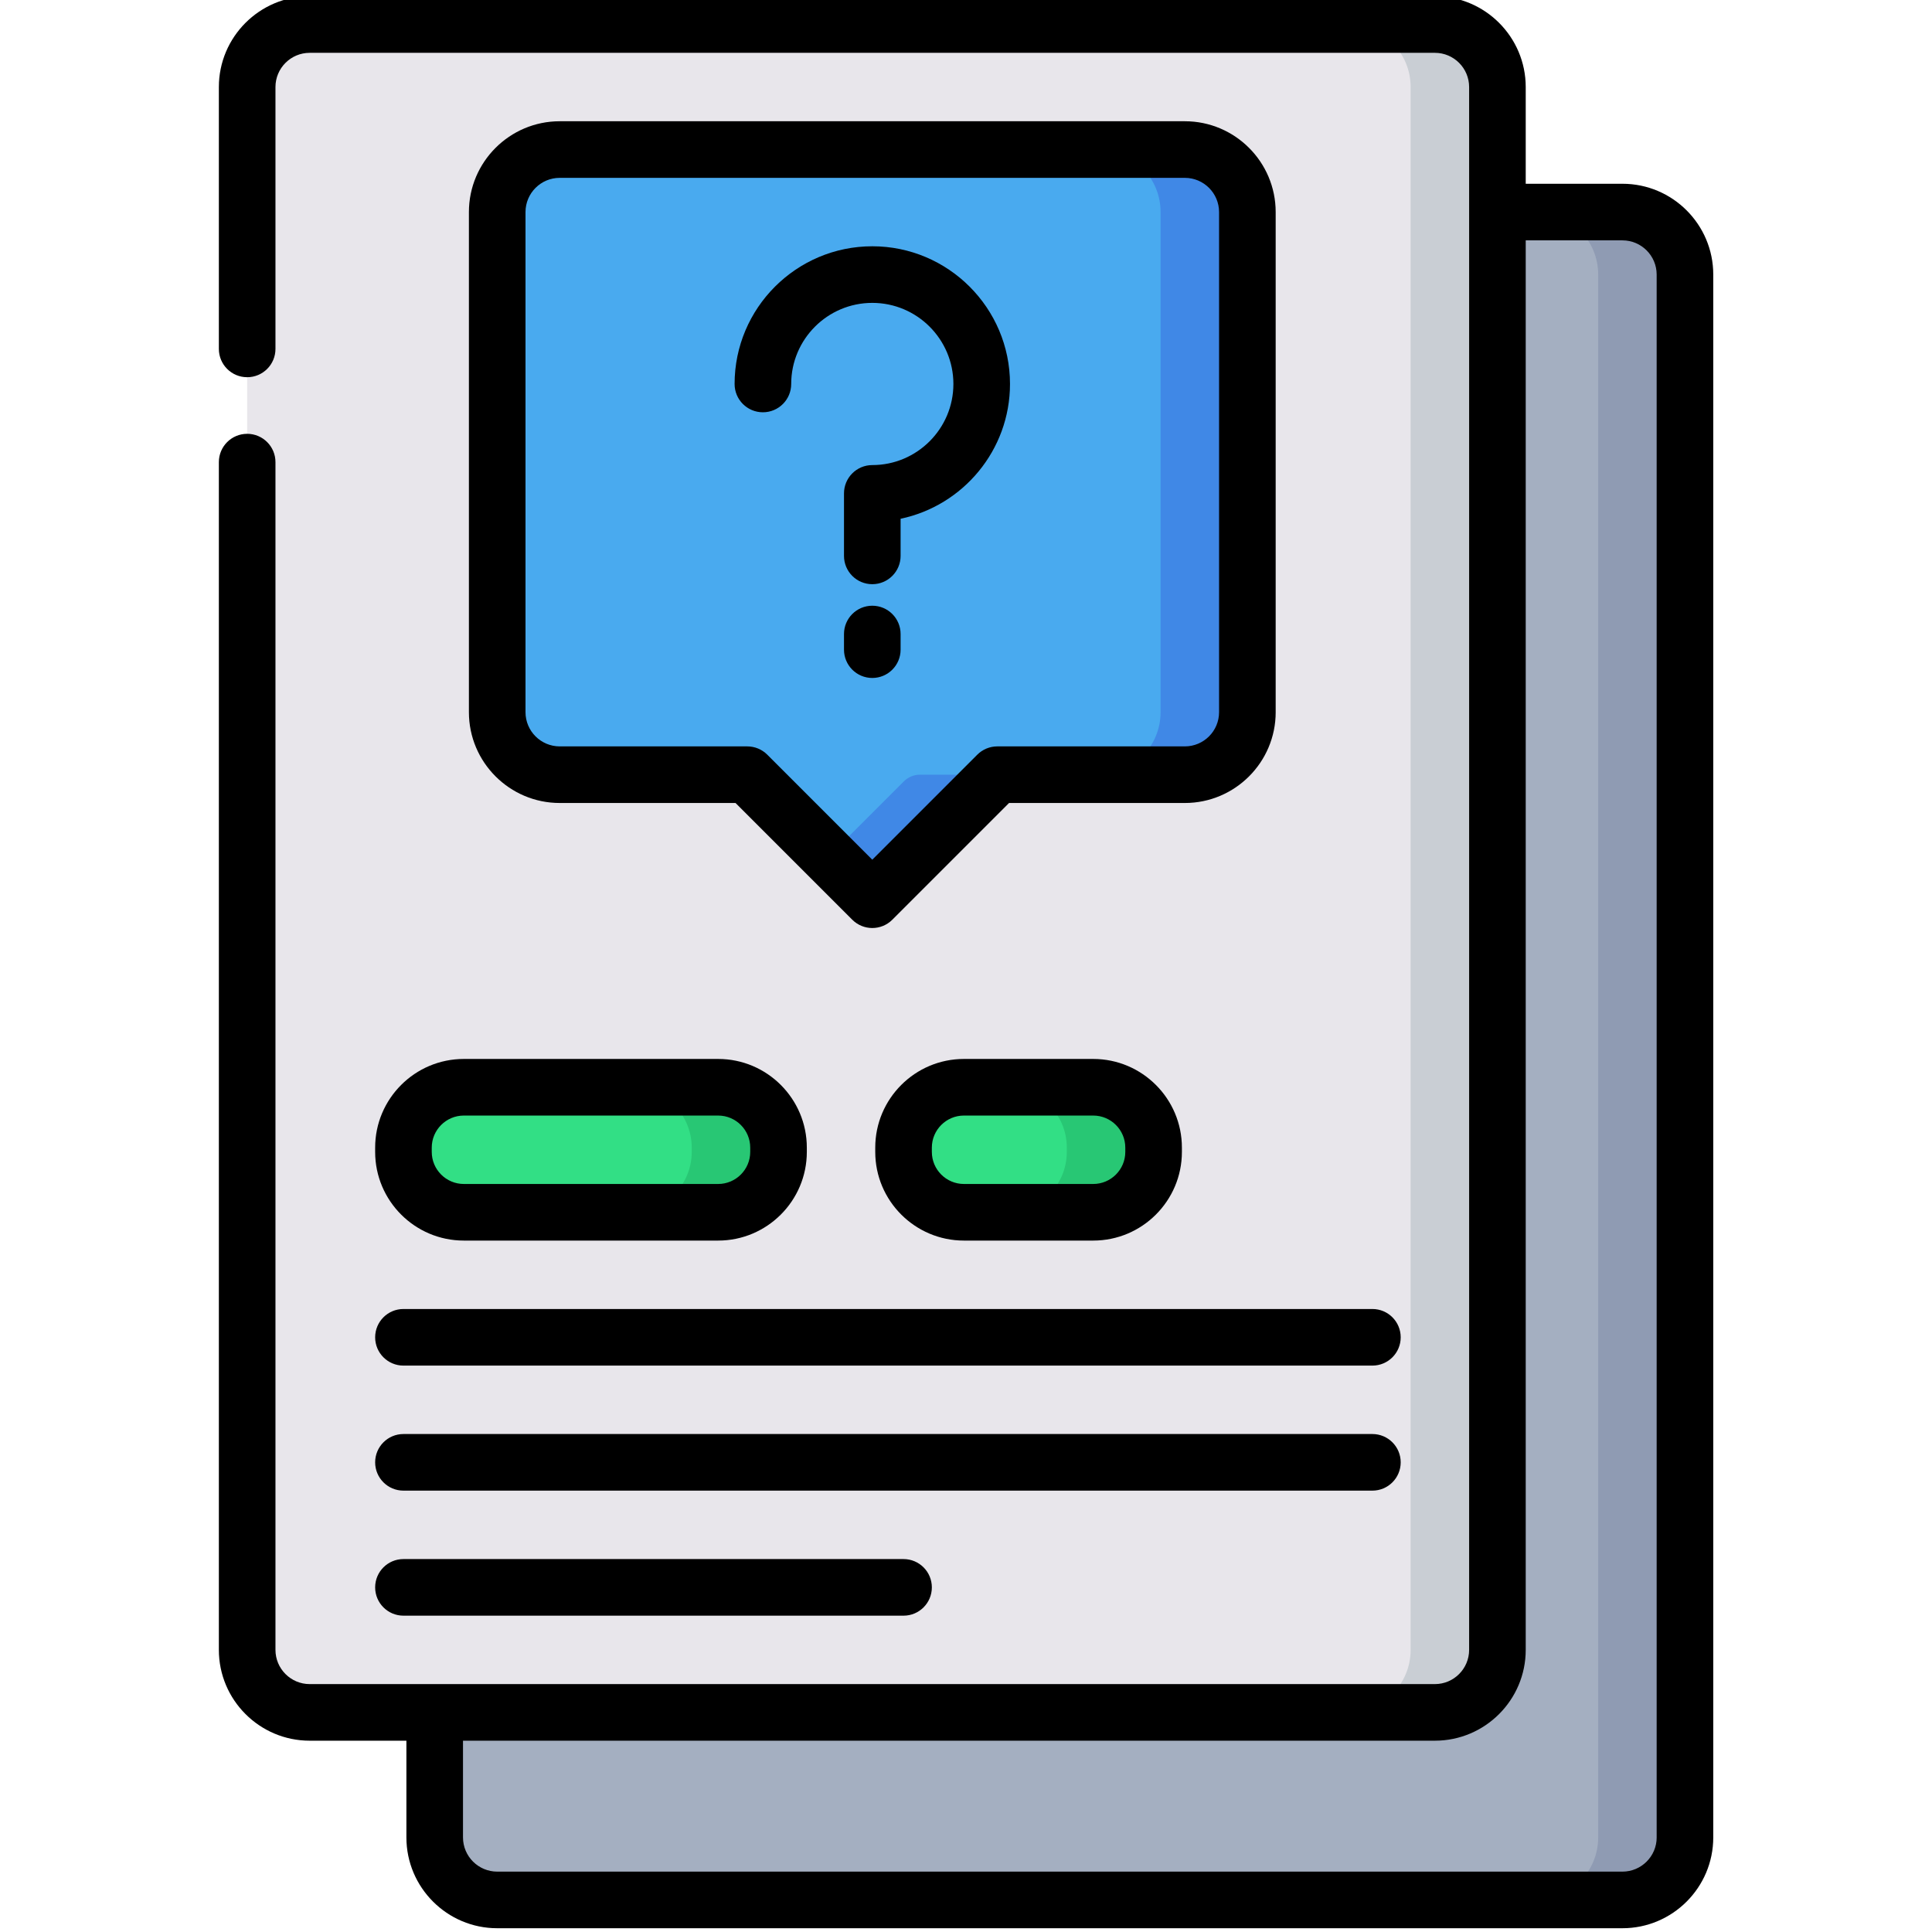
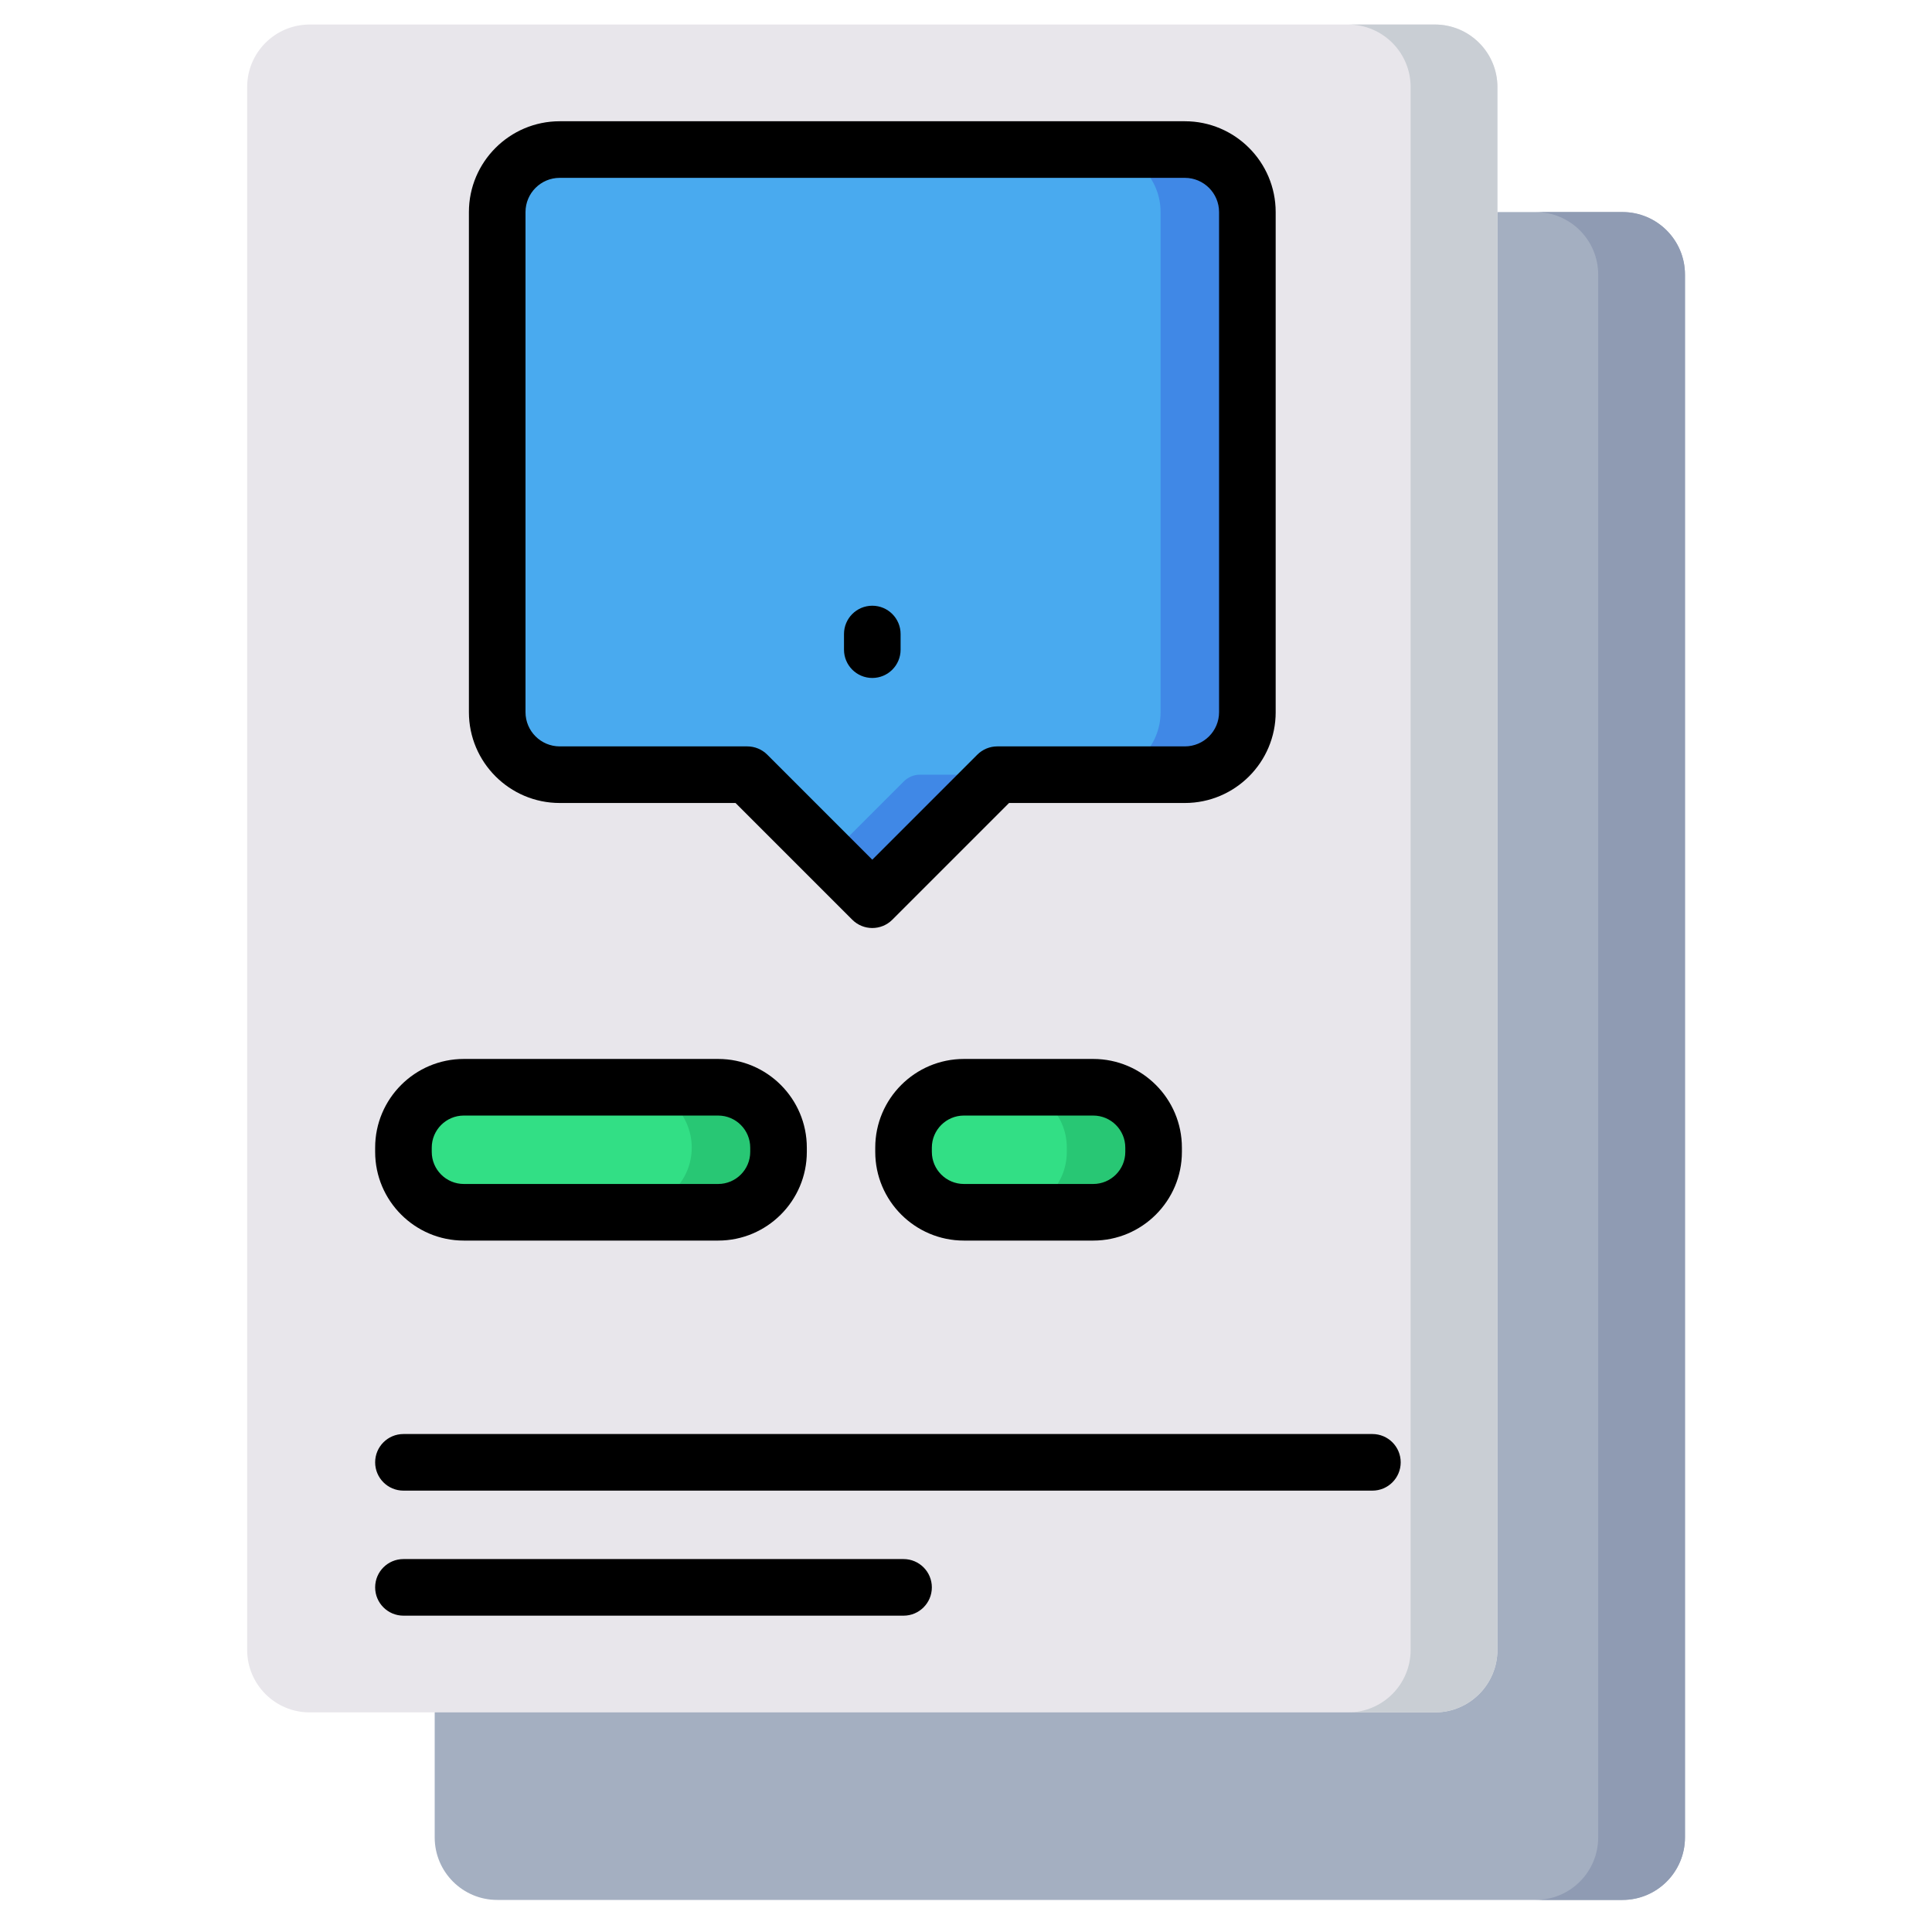
<svg xmlns="http://www.w3.org/2000/svg" height="511pt" viewBox="-57 1 511 511.999" width="511pt">
  <path d="m57.699 454.801v33.133c0 9.148 7.418 16.566 16.566 16.566h298.199c9.152 0 16.57-7.418 16.57-16.566v-414.168c0-9.148-7.418-16.566-16.57-16.566h-33.133zm0 0" fill="#a4afc1" />
  <path d="m372.465 57.199h-23c9.152 0 16.57 7.418 16.57 16.566v414.168c0 9.148-7.418 16.566-16.57 16.566h23c9.152 0 16.57-7.418 16.57-16.566v-414.168c0-9.148-7.418-16.566-16.57-16.566zm0 0" fill="#8f9bb3" />
  <path d="m8 438.234c0 9.148 7.418 16.566 16.566 16.566h298.199c9.148 0 16.566-7.418 16.566-16.566v-414.168c0-9.148-7.418-16.566-16.566-16.566h-298.199c-9.148 0-16.566 7.418-16.566 16.566zm0 0" fill="#e8e6eb" />
  <path d="m322.766 7.5h-23c9.148 0 16.566 7.418 16.566 16.566v414.164c0 9.152-7.418 16.57-16.566 16.57h23c9.148 0 16.566-7.418 16.566-16.57v-414.164c0-9.148-7.418-16.566-16.566-16.566zm0 0" fill="#c9ced4" />
  <path d="m256.5 40.633h-165.668c-9.148 0-16.566 7.418-16.566 16.566v132.535c0 9.148 7.418 16.566 16.57 16.566h47.211c1.594 0 3.117.633 4.246 1.758l27.133 27.133c2.34 2.344 6.141 2.344 8.484 0l27.133-27.133c1.125-1.125 2.652-1.758 4.242-1.758h47.215c9.148 0 16.566-7.418 16.566-16.566v-132.535c0-9.148-7.418-16.566-16.566-16.566zm0 0" fill="#49aaef" />
  <path d="m256.5 40.633h-23c9.148 0 16.566 7.418 16.566 16.566v132.531c0 9.152-7.418 16.57-16.566 16.57h23c9.148 0 16.566-7.418 16.566-16.57v-132.531c0-9.148-7.418-16.566-16.566-16.566zm0 0" fill="#4088e6" />
  <path d="m182.043 208.059-19.875 19.875 7.254 7.258c2.344 2.344 6.145 2.344 8.488 0l27.133-27.133c1.125-1.125 2.648-1.758 4.242-1.758h-23c-1.59 0-3.117.633-4.242 1.758zm0 0" fill="#4088e6" />
  <path d="m232.215 322.266h-34.266c-8.836 0-16-7.164-16-16v-1.133c0-8.836 7.164-16 16-16h34.266c8.84 0 16 7.164 16 16v1.133c0 8.836-7.16 16-16 16zm0 0" fill="#32df85" />
  <path d="m232.215 289.133h-23c8.836 0 16 7.164 16 16v1.133c0 8.836-7.16 16-16 16h23c8.84 0 16-7.164 16-16v-1.133c0-8.836-7.16-16-16-16zm0 0" fill="#28c774" />
  <path d="m132.816 322.266h-67.398c-8.836 0-16-7.164-16-16v-1.133c0-8.836 7.164-16 16-16h67.398c8.836 0 16 7.164 16 16v1.133c0 8.836-7.164 16-16 16zm0 0" fill="#32df85" />
-   <path d="m132.816 289.133h-23c8.836 0 16 7.164 16 16v1.133c0 8.836-7.164 16-16 16h23c8.836 0 16-7.164 16-16v-1.133c0-8.836-7.164-16-16-16zm0 0" fill="#28c774" />
-   <path d="m372.465 49.699h-25.633v-25.633c0-13.27-10.797-24.066-24.066-24.066h-298.199c-13.27 0-24.066 10.797-24.066 24.066v69.398c0 4.145 3.359 7.5 7.5 7.5s7.5-3.355 7.5-7.5v-69.398c0-5 4.066-9.066 9.066-9.066h298.199c5 0 9.066 4.066 9.066 9.066v414.164c0 5-4.066 9.07-9.066 9.07h-298.199c-5 0-9.066-4.07-9.066-9.07v-314.766c0-4.141-3.359-7.5-7.5-7.5s-7.5 3.359-7.5 7.5v314.77c0 13.27 10.797 24.066 24.066 24.066h25.633v25.633c0 13.27 10.797 24.066 24.066 24.066h298.199c13.27 0 24.066-10.797 24.066-24.066v-414.168c.004-13.27-10.793-24.066-24.066-24.066zm9.07 438.234c0 5-4.07 9.066-9.07 9.066h-298.199c-5 0-9.066-4.066-9.066-9.066v-25.633h257.566c13.27 0 24.066-10.797 24.066-24.066v-373.535h25.633c5 0 9.066 4.066 9.066 9.066v414.168zm0 0" />
+   <path d="m132.816 289.133h-23c8.836 0 16 7.164 16 16c0 8.836-7.164 16-16 16h23c8.836 0 16-7.164 16-16v-1.133c0-8.836-7.164-16-16-16zm0 0" fill="#28c774" />
  <path d="m41.918 305.133v1.133c0 12.957 10.539 23.5 23.5 23.5h67.398c12.957 0 23.5-10.543 23.5-23.5v-1.133c0-12.957-10.543-23.5-23.5-23.5h-67.398c-12.961 0-23.5 10.543-23.5 23.5zm99.398 0v1.133c0 4.688-3.812 8.5-8.5 8.5h-67.398c-4.688 0-8.5-3.812-8.5-8.5v-1.133c0-4.688 3.812-8.5 8.5-8.5h67.398c4.688 0 8.5 3.812 8.5 8.5zm0 0" />
  <path d="m197.949 281.633c-12.957 0-23.5 10.543-23.5 23.5v1.133c0 12.957 10.543 23.5 23.5 23.5h34.266c12.961 0 23.5-10.543 23.5-23.5v-1.133c0-12.957-10.539-23.5-23.5-23.5zm42.766 23.5v1.133c0 4.688-3.812 8.5-8.5 8.5h-34.266c-4.688 0-8.5-3.812-8.5-8.5v-1.133c0-4.688 3.812-8.5 8.5-8.5h34.266c4.688 0 8.5 3.812 8.5 8.5zm0 0" />
-   <path d="m49.418 362.898h256.781c4.145 0 7.5-3.355 7.5-7.5 0-4.141-3.355-7.5-7.5-7.5h-256.781c-4.145 0-7.5 3.359-7.5 7.5 0 4.145 3.355 7.5 7.5 7.5zm0 0" />
  <path d="m49.418 396.031h256.781c4.145 0 7.5-3.355 7.5-7.5 0-4.141-3.355-7.5-7.5-7.5h-256.781c-4.145 0-7.5 3.359-7.5 7.5 0 4.145 3.355 7.5 7.5 7.5zm0 0" />
  <path d="m49.418 429.168h132.531c4.141 0 7.5-3.359 7.5-7.5 0-4.145-3.359-7.5-7.5-7.5h-132.531c-4.145 0-7.5 3.355-7.5 7.5 0 4.141 3.355 7.5 7.5 7.5zm0 0" />
  <path d="m280.566 189.734v-132.535c0-13.27-10.797-24.066-24.066-24.066h-165.668c-13.27 0-24.066 10.797-24.066 24.066v132.535c0 13.27 10.797 24.066 24.066 24.066h46.594l30.938 30.938c1.465 1.461 3.383 2.195 5.301 2.195 1.922 0 3.84-.73 5.305-2.195l30.938-30.938h46.594c13.27 0 24.066-10.797 24.066-24.066zm-73.766 9.066c-1.992 0-3.898.789-5.305 2.195l-27.832 27.832-27.828-27.832c-1.406-1.406-3.312-2.195-5.305-2.195h-49.699c-5 0-9.066-4.066-9.066-9.066v-132.535c0-5 4.066-9.066 9.066-9.066h165.668c5 0 9.066 4.07 9.066 9.066v132.535c0 5-4.066 9.066-9.066 9.066zm0 0" />
-   <path d="m173.668 66.266c-20.125 0-36.492 16.371-36.492 36.492 0 4.145 3.355 7.5 7.5 7.5 4.141 0 7.5-3.355 7.5-7.5 0-11.852 9.641-21.492 21.492-21.492 11.848 0 21.492 9.641 21.492 21.492 0 11.852-9.645 21.492-21.492 21.492-4.145 0-7.5 3.359-7.5 7.5v16.566c0 4.145 3.355 7.5 7.5 7.5 4.141 0 7.5-3.355 7.5-7.5v-9.84c16.535-3.469 28.992-18.168 28.992-35.719 0-20.121-16.371-36.492-36.492-36.492zm0 0" />
  <path d="m173.668 161.523c-4.145 0-7.5 3.359-7.5 7.5v4.145c0 4.141 3.355 7.5 7.5 7.5 4.141 0 7.5-3.359 7.5-7.5v-4.145c0-4.141-3.359-7.5-7.5-7.5zm0 0" />
</svg>